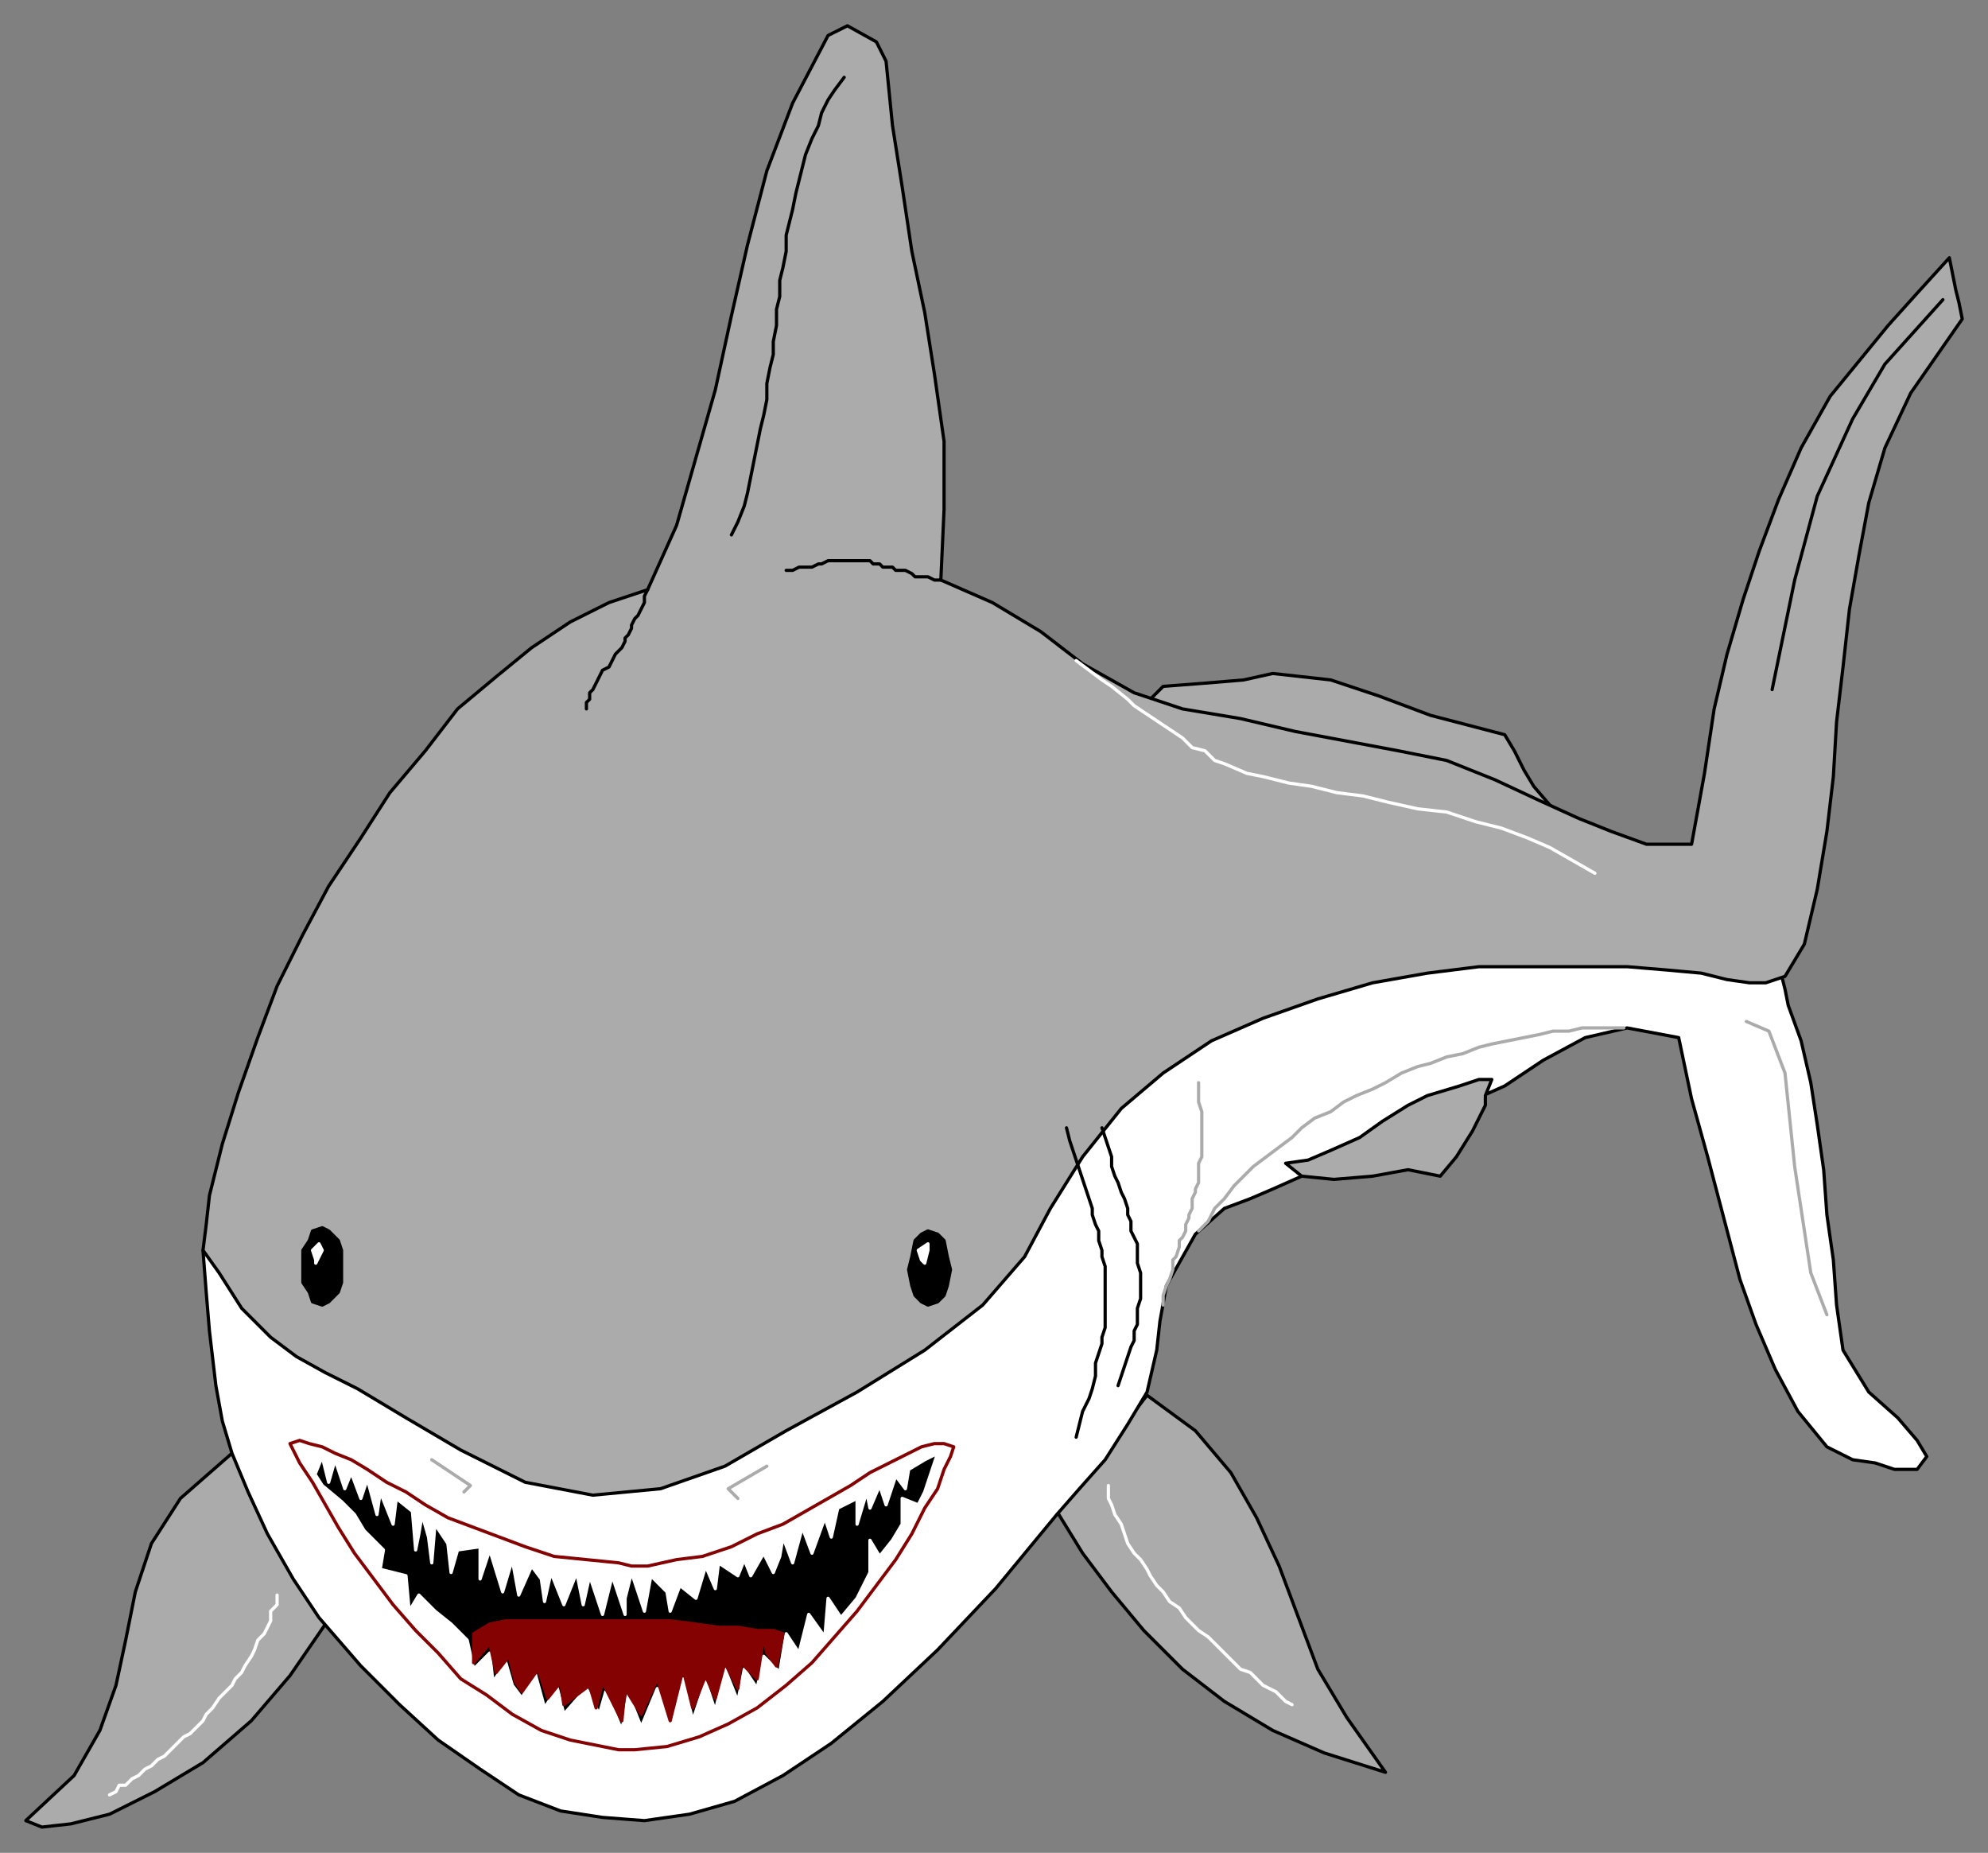
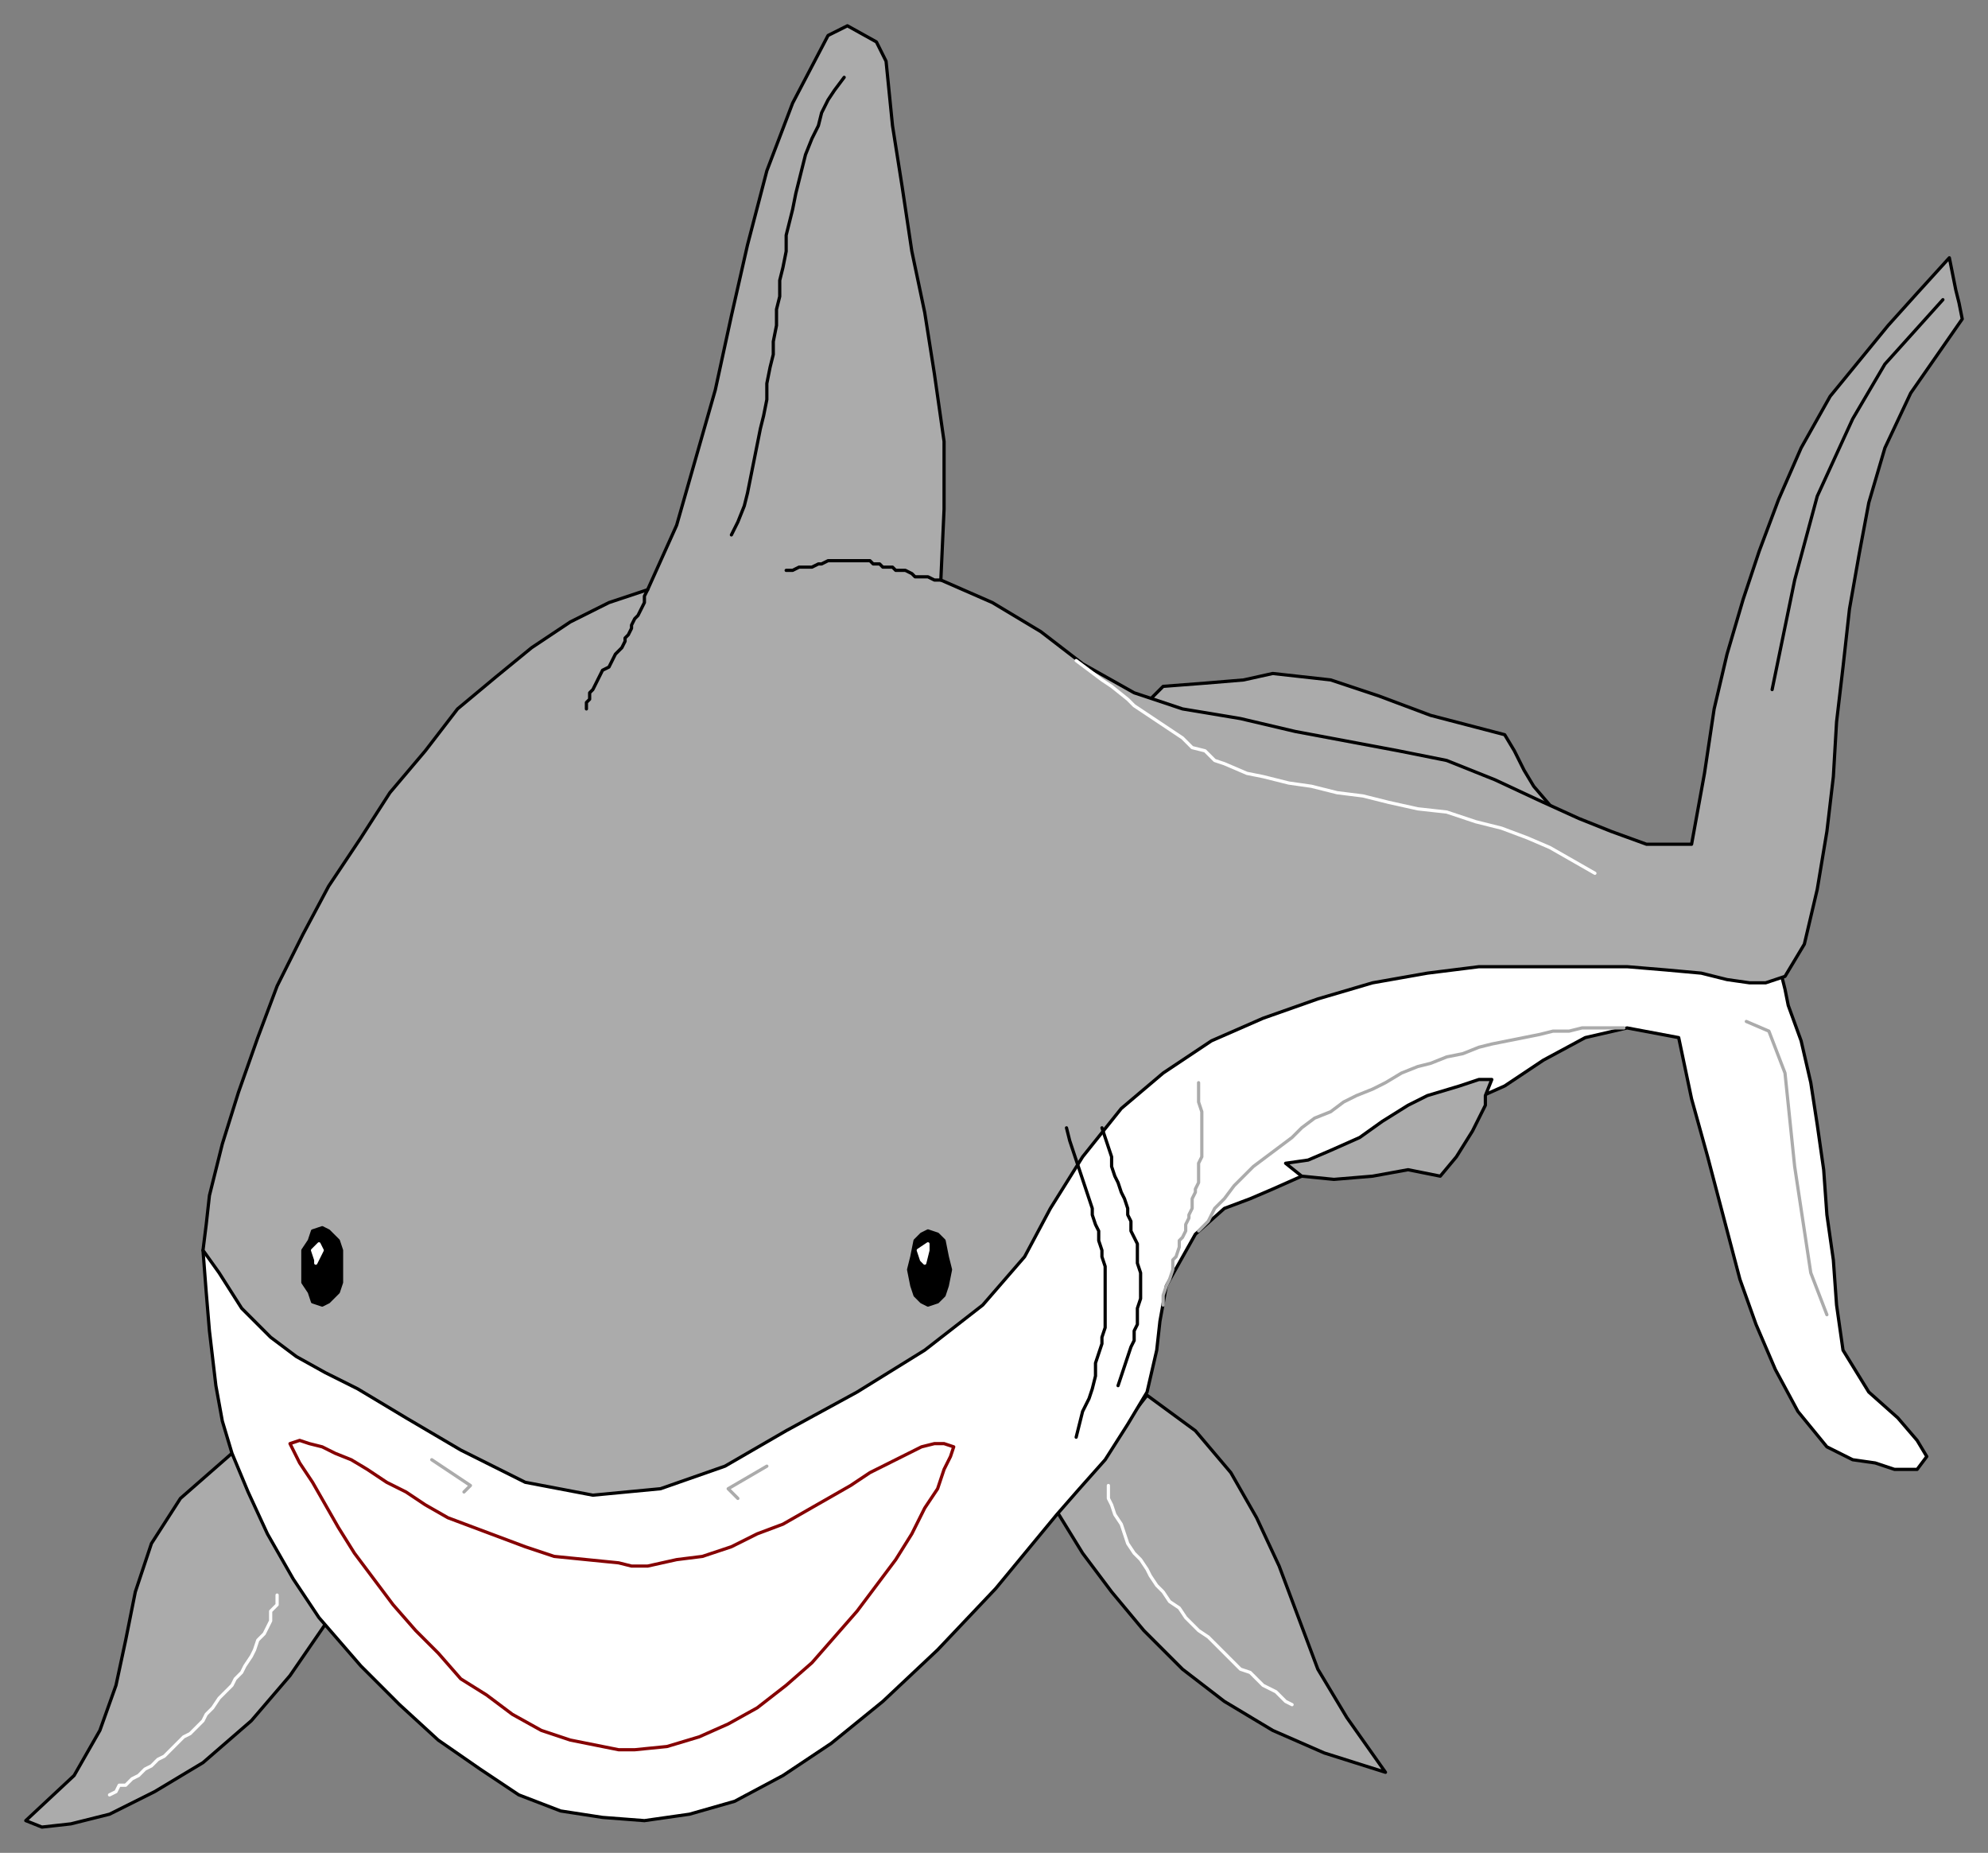
<svg xmlns="http://www.w3.org/2000/svg" fill-rule="evenodd" height="575" preserveAspectRatio="none" stroke-linecap="round" width="617">
  <rect width="100%" height="100%" fill="#808080" stroke="none" />
  <style>.brush0{fill:#fff}.pen0{stroke:#000;stroke-width:1;stroke-linejoin:round}.brush1{fill:#ababab}.pen1,.pen2{stroke:#fff;stroke-width:1;stroke-linejoin:round}.pen2{stroke:#ababab}.brush2{fill:#000}.pen3{stroke:#850202;stroke-width:1;stroke-linejoin:round}</style>
  <path class="pen0 brush1" d="m482 251-126-33 5-5 13-1 12-1 9-2 18 2 15 5 16 6 23 6 3 5 3 6 3 5 6 7zM356 433l15 11 11 13 8 14 7 15 6 16 6 16 9 15 12 17-19-6-16-7-15-9-13-10-12-12-10-12-9-12-8-13 28-36zm-255 71-11 16-12 14-15 13-15 9-14 7-12 3-9 1-5-2 15-14 8-14 5-14 3-14 3-15 5-15 9-14 16-14 29 53z" />
  <path class="pen0 brush0" d="m99 502-8-12-8-14-6-13-5-12-3-10-2-11-2-17-1-12-1-13 115-40 277-63 98 18 1 4 1 5 4 11 3 13 2 13 2 14 1 14 2 14 1 14 2 14 8 13 9 8 6 7 3 5-3 4h-7l-6-2-7-1-8-4-9-11-7-13-6-14-5-14-5-19-5-19-5-18-4-19-16-3-13 3-13 7-12 8-72 32-7 3-8 3-9 8-9 16-2 11-1 9-3 13-6 10-7 11-8 9-7 8-19 23-18 19-17 16-16 13-15 10-15 8-14 4-14 2-13-1-13-2-13-5-12-8-13-9-12-11-12-12-13-15z" />
  <path class="pen0 brush1" d="m479 249-15-7-15-6-15-3-16-3-16-3-17-4-18-3-15-5-16-9-13-10-15-9-16-7 1-22v-21l-3-21-3-19-4-19-3-20-3-19-2-20-3-6-9-5-6 3-11 21-8 21-6 23-5 22-5 23-6 21-6 21-9 20-12 4-12 6-12 8-11 9-12 10-10 13-11 13-9 14-10 15-8 15-8 16-6 16-6 17-5 16-4 16-1 9-1 8 5 7 7 11 9 9 8 6 9 5 10 5 15 9 17 10 20 10 21 4 21-2 20-7 19-11 22-12 21-13 18-14 13-15 8-15 10-16 12-15 13-11 15-10 16-7 17-6 17-5 17-3 16-2h46l12 1 11 1 8 2 7 1h5l6-2 6-10 4-17 3-18 2-17 1-17 2-17 2-18 3-17 3-16 5-17 8-17 16-23-1-5-1-4-1-5-1-5-10 11-9 10-9 11-9 11-9 16-7 16-6 16-5 15-5 17-4 17-3 20-4 22h-14l-11-4-10-4-11-5z" />
  <path class="pen0 brush1" d="m404 365-5-4 7-1 7-3 9-4 7-5 8-5 6-3 10-3 6-2h4l-2 5v3l-4 8-5 8-5 6-10-2-11 2-12 1-10-1z" />
  <path class="pen1" fill="none" d="m334 205 4 3 4 3 3 2 5 4 2 2 3 2 3 2 3 2 3 2 3 2 3 3 4 1 3 3 3 1 7 3 5 1 8 2 7 1 8 2 8 1 8 2 9 2 9 1 9 3 8 2 8 3 7 3 7 4 7 4M344 461v4l1 2 1 3 2 3 1 3 1 3 2 3 2 2 2 3 1 2 2 3 2 2 2 3 3 2 2 3 2 2 2 2 3 2 2 2 2 2 2 2 2 2 2 2 3 1 2 2 2 2 2 1 2 1 2 2 1 1 2 1M86 495v3l-2 2v3l-1 2-1 2-2 2-1 3-1 2-2 3-1 2-2 2-1 2-2 2-2 2-2 3-2 2-1 2-2 2-2 2-2 1-2 2-2 2-2 2-2 1-2 2-2 1-2 2-2 1-2 2h-2l-1 2-2 1" />
  <path class="pen2" fill="none" d="M361 405v-3l1-3 1-2 1-3v-3l1-1 1-3v-2l1-1 1-2v-2l1-2v-1l1-2v-3l1-2v-1l1-2v-6l1-2v-14l-1-3v-6m0 46 3-3 2-4 3-3 3-4 3-3 3-3 4-3 4-3 4-3 3-3 4-3 5-2 4-3 4-2 5-2 4-2 5-3 5-2 4-1 5-2 5-1 5-2 4-1 5-1 5-1 5-1 4-1h5l4-1h13m38-2 7 3 5 13 3 29 5 33 5 13" />
  <path class="pen0" fill="none" d="m603 93-18 20-10 17-11 24-7 26-7 34m-258-34h-2l-2-1h-4l-1-1-2-1h-3l-1-1h-3l-1-1h-2l-1-1h-13l-2 1h-1l-2 1h-4l-2 1h-2m18-153-3 4-2 3-2 4-1 4-2 4-2 5-1 4-1 4-1 4-1 5-1 4-1 4v5l-1 5-1 4v5l-1 4v5l-1 5v4l-1 4-1 5v5l-1 5-1 4-1 5-1 5-1 5-1 5-1 4-2 5-2 4m-26 17-1 2v2l-1 2-1 2-1 1-1 2v1l-1 2-1 1v1l-1 2-1 1-1 1-1 2-1 2-2 1-1 2-1 2-1 2-1 1v2l-1 1v2m160 130 1 3 1 3 1 3v3l1 3 1 2 1 3 1 2 1 3v2l1 2v3l1 2 1 2v6l1 3v8l-1 3v5l-1 2v3l-1 2-1 3-1 3-1 3-1 3m-16-80 1 4 1 3 1 3 1 3 1 3 1 3 1 3 1 3v2l1 3 1 2v3l1 3v2l1 3v19l-1 3v2l-1 3-1 3v4l-1 4-1 3-2 4-1 4-1 4" />
  <path class="pen0 brush2" d="m288 405 3-1 2-2 1-3 1-5-1-4-1-5-2-2-3-1-2 1-2 2-1 5-1 4 1 5 1 3 2 2 2 1zm-188 0 2-1 3-3 1-3v-10l-1-3-3-3-2-1-3 1-1 3-2 3v10l2 3 1 3 3 1z" />
  <path class="pen1 brush0" d="m287 392 1-4v-2l-3 2 1 3 1 1zm-189 0 2-4-1-2-2 2 1 3v1z" />
  <path class="pen2" fill="none" d="m238 455-12 7 3 3m-95-12 12 8-2 2" />
  <path class="pen3 brush0" d="m296 449-1 3-2 4-2 6-4 6-4 8-5 8-6 8-6 8-7 8-7 8-8 7-9 7-9 5-9 4-10 3-10 1h-5l-5-1-10-2-9-3-9-5-8-6-8-5-7-8-7-7-7-8-6-8-6-8-5-8-4-7-4-7-4-6-3-6 3-1 3 1 4 1 4 2 5 2 5 3 6 4 6 3 6 4 7 4 8 3 8 3 8 3 9 3 10 1 10 1 4 1h5l9-2 8-1 9-3 8-4 8-3 7-4 7-4 7-4 6-4 6-3 6-3 4-2 4-1h3l3 1z" />
-   <path class="pen1 brush2" d="m291 451-4 12-2 4-5-2v8l-3 5-4 5-3-5v10l-4 8-5 6-4-6-1 12-5-7-3 12-4-6-2 12-5-5-2 10-4-6-2 10-4-10-3 13-3-9-4 12-3-13-3 9v6l-5-12-5 12-4-10-2 11-5-12-2 7-4-8-7 8-2-8-4 6-3-11-4 8-3-4-2-7-4 6-1-9-5 5-2-9-5-5-5-4-5-5-3 5-1-11-8-2 1-6-6-6-3-5-4-4-6-5-7-11 5 7 2-5 2 8 2-7 3 9 2-5 3 8 2-6 3 11 1-7 4 10 1-8 5 4 1 12 1-5 1-6 2 7 1 8 1-12 4 6 1 9 2-7 7-1v10l3-9 4 13 3-10 2 11 4-9 3 4 1 7 2-9 4 10 4-10 2 10 2-9 2 6 2 6 3-12 4 12v-5l2-8 4 12 2-11 5 5 1 6 3-8 5 4 3-10 3 7 1-8 6 4 2-5 2 5 4-7 3 6 2-5 1-6 3 8 3-11 3 8 4-11 2 6 2-9 6-3v8l3-10 1 5 3-7 2 6 3-9 3 4 1-6 5-3 4-2z" />
-   <path class="pen3" style="fill:#850202" d="m147 507 5-3 5-1h51l8 1 7 1h6l6 1h5l3 1-2 10-3-4-1-5-2 13-5-5-1 8-4-8-3 11-3-7-4 10-3-12-4 16-4-13-5 11-5-8-1 10-6-12-2 8-2-7-8 6-1-7-4 5-3-9-5 7-2-3-2-8-4 5-2-9-5 6v-9z" />
</svg>